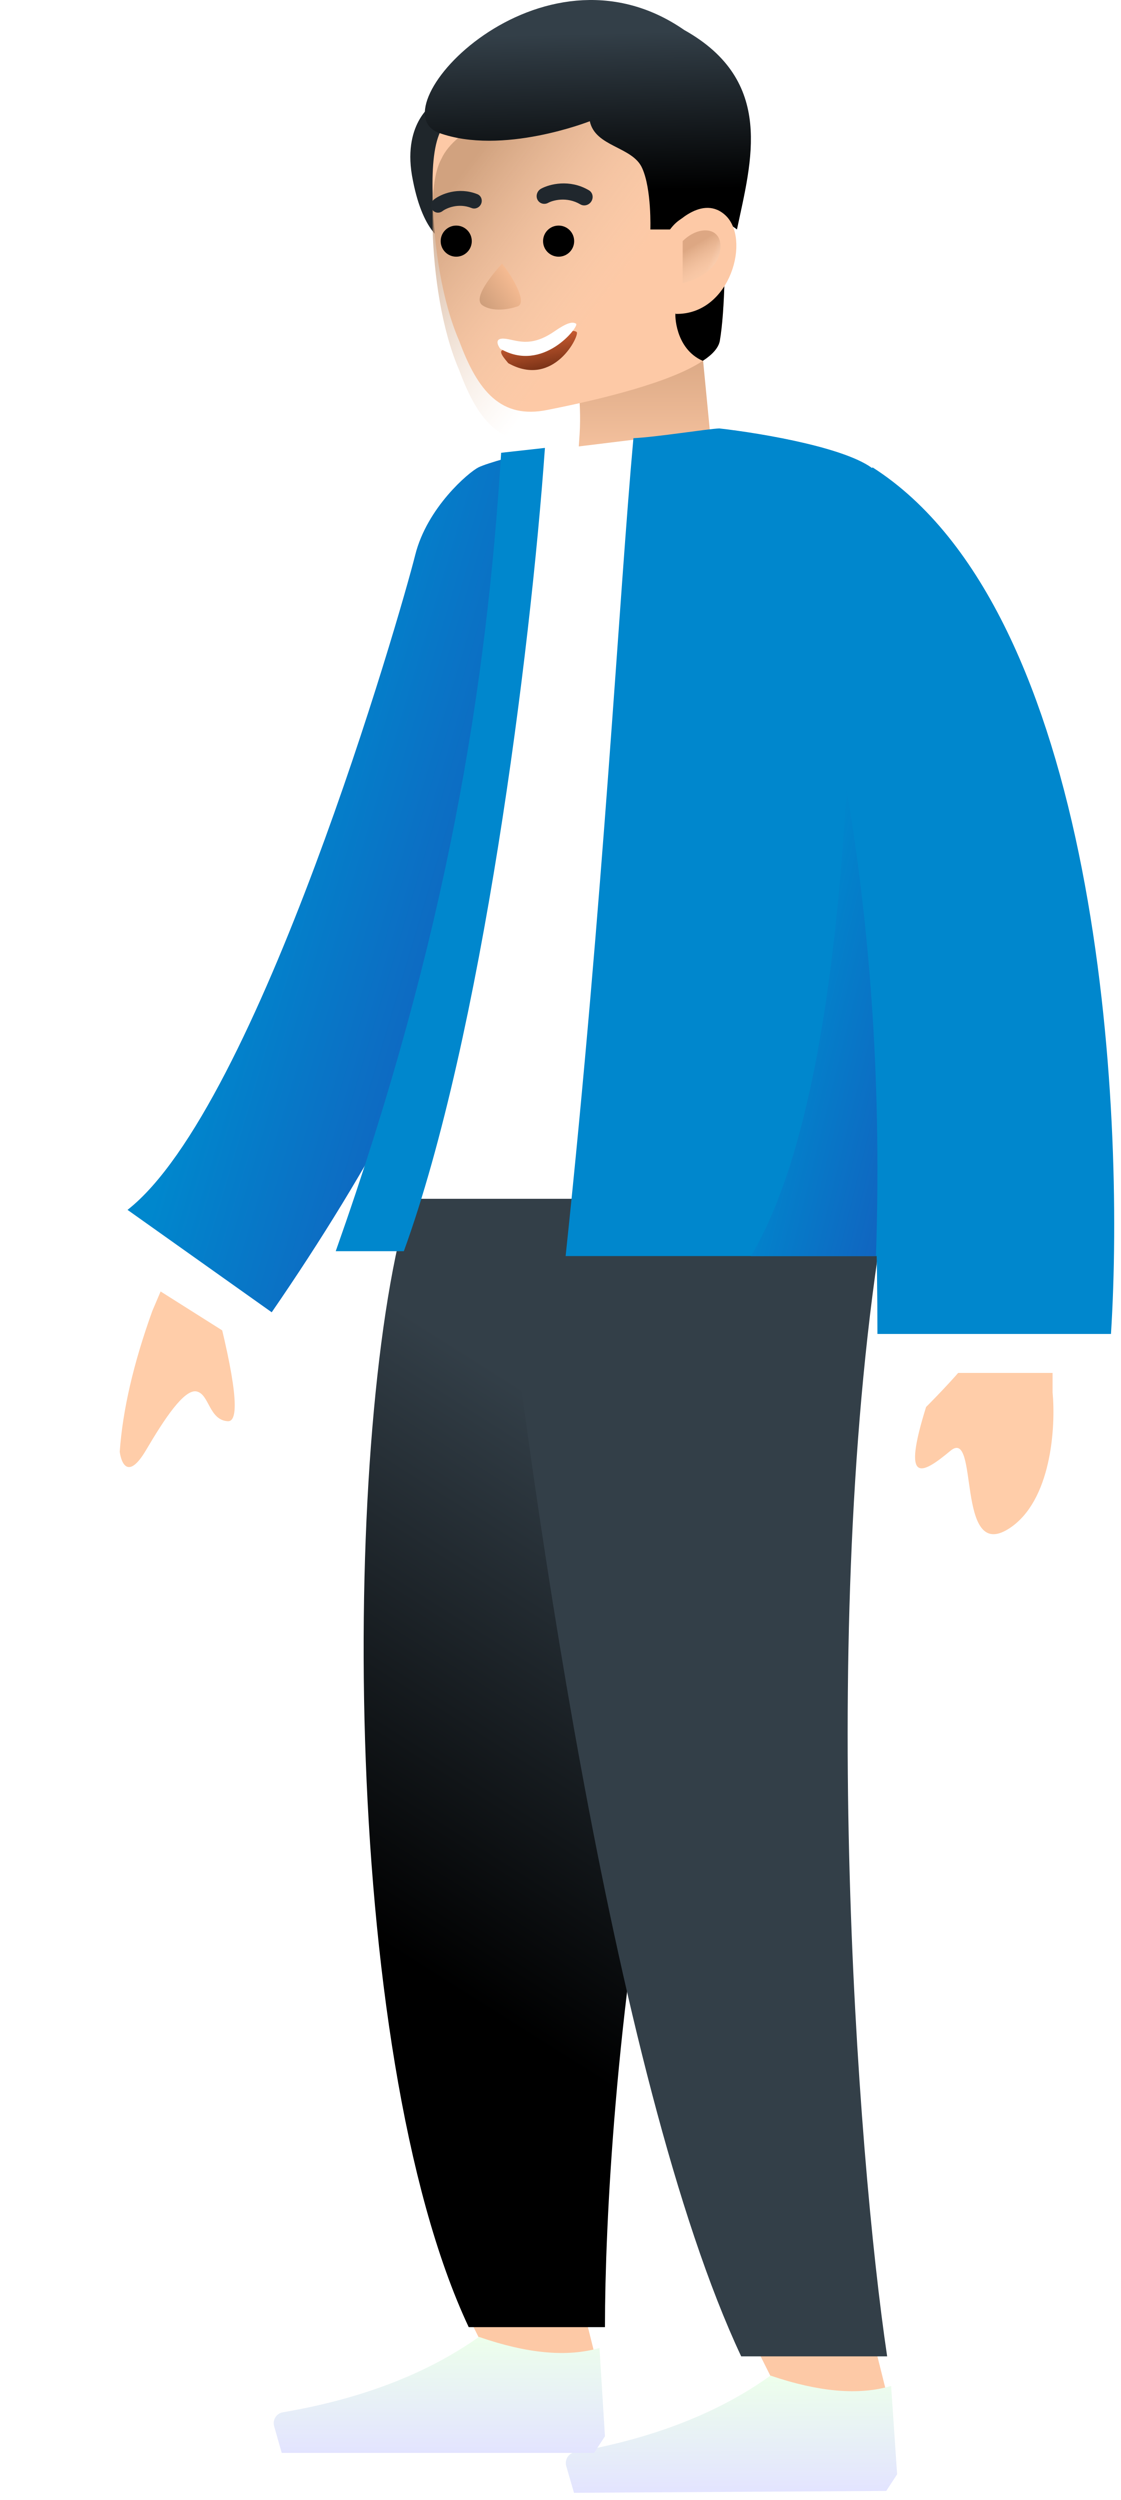
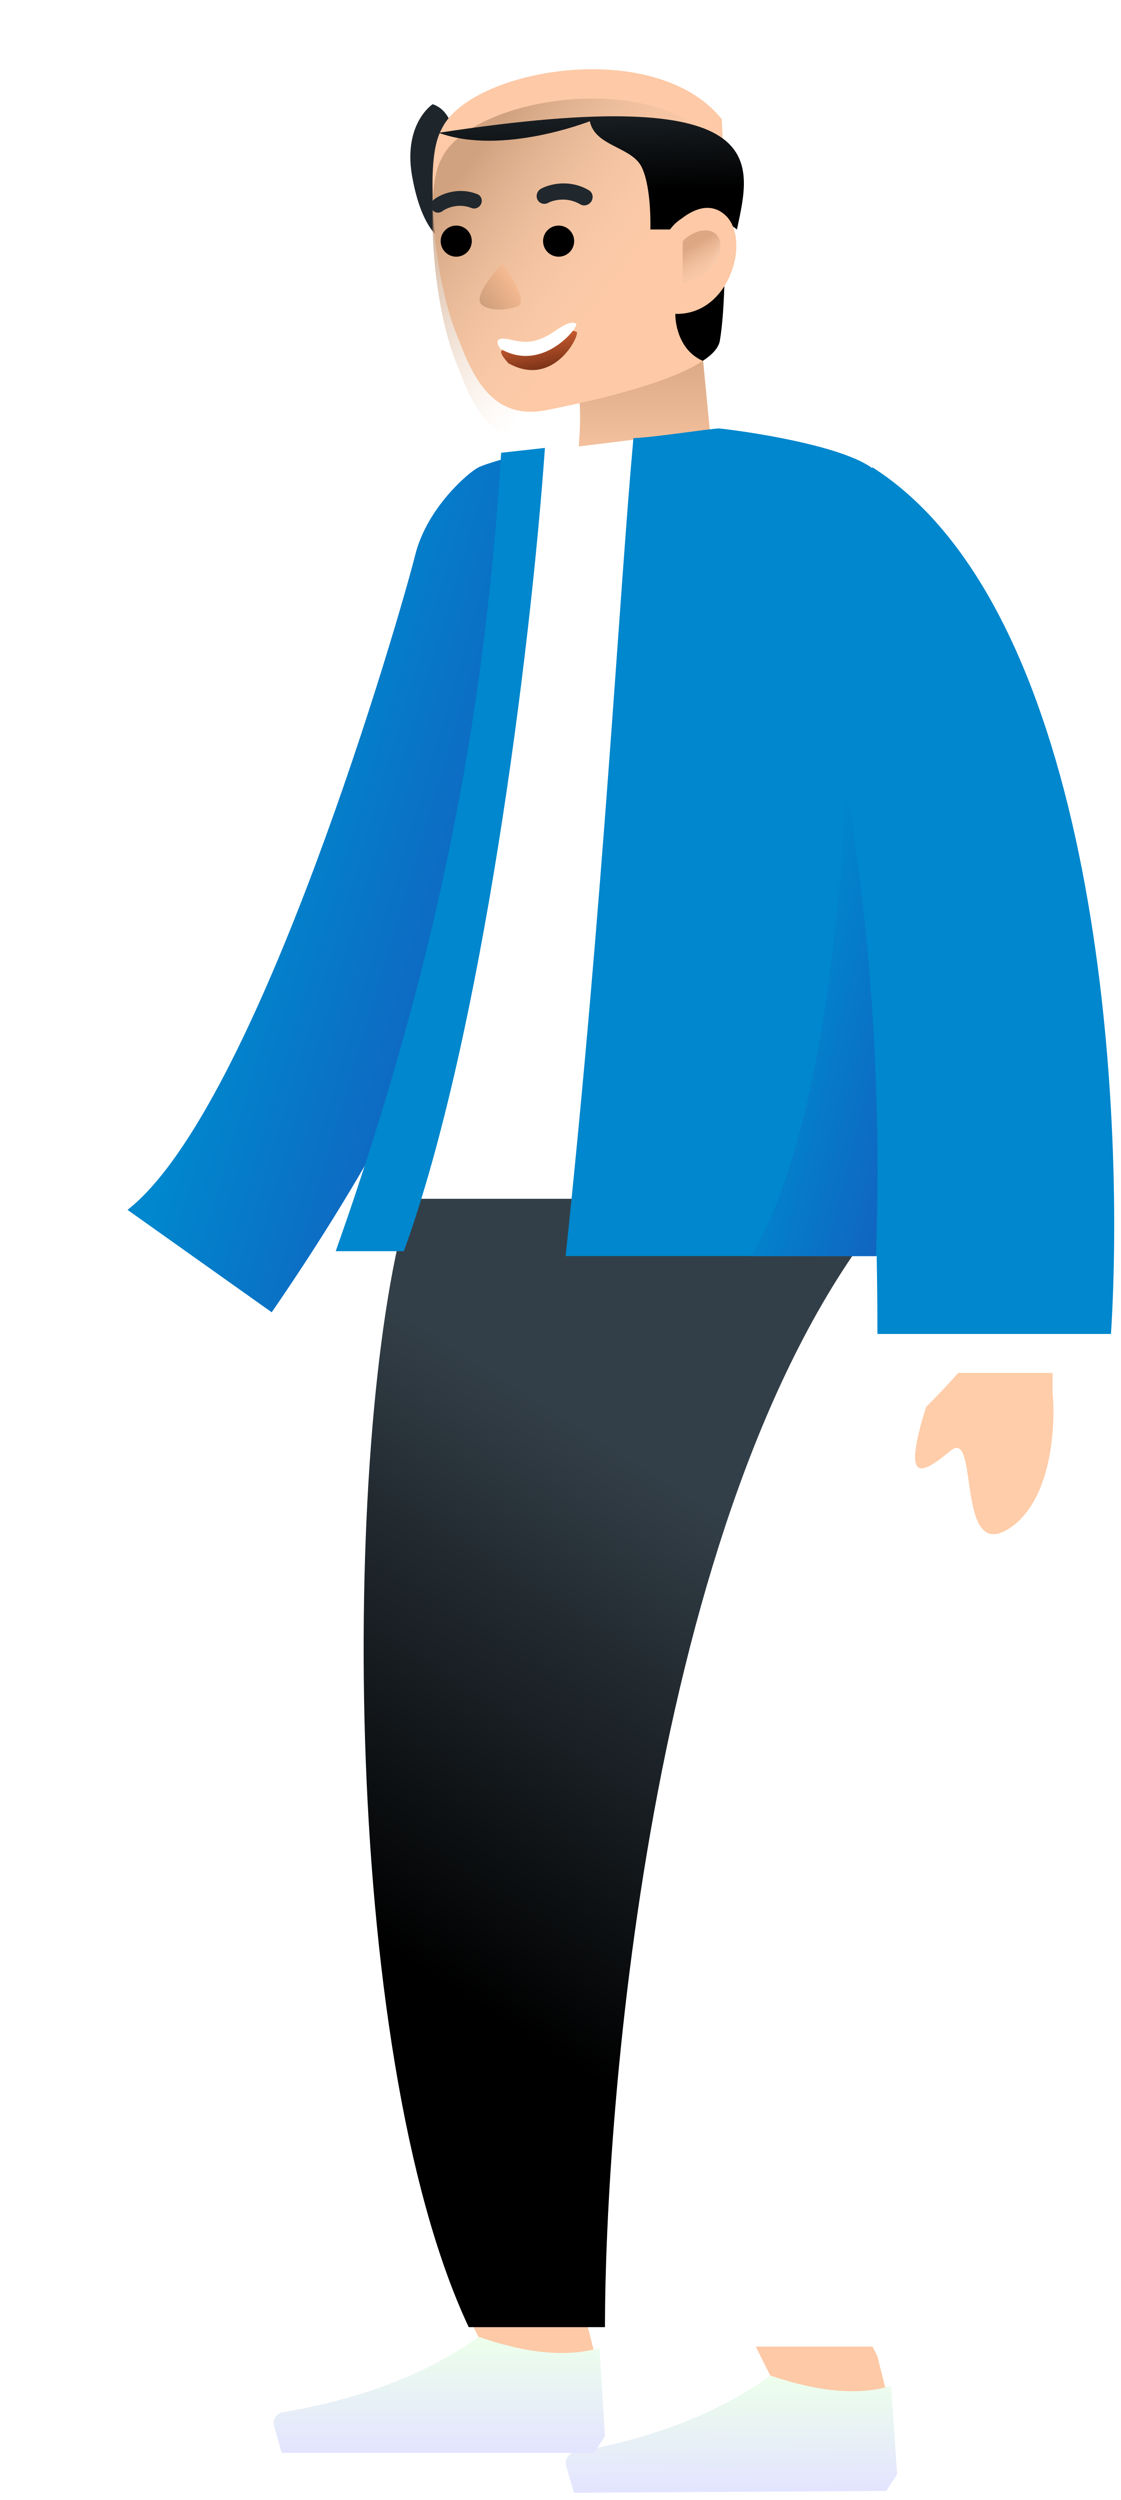
<svg xmlns="http://www.w3.org/2000/svg" width="153" height="341" viewBox="0 0 153 341" fill="none">
  <path d="M59.047 14.213C59.047 14.213 54.775 16.999 56.354 24.614C57.84 32.229 60.812 32.972 60.812 32.972C60.812 32.972 65.269 16.256 59.047 14.213Z" fill="#1F262B" />
  <path d="M78.549 49.689C78.549 49.689 79.413 54.483 79.106 59.254C78.8 64.026 78.549 65.704 78.549 65.704C90.924 63.799 96.986 59.776 96.986 59.776L95.716 46.649C93.208 44.884 85.7 47.553 81.707 48.667C79.849 49.224 78.549 49.689 78.549 49.689Z" fill="url(#paint0_linear)" />
  <path d="M59.047 26.378C59.047 26.749 59.047 27.028 59.047 27.399C59.233 33.436 60.254 40.931 62.687 46.53C65.228 53.423 68.427 57.21 74.741 55.91C82.264 54.424 91.643 52.102 95.915 49.223C97.215 48.387 98.051 47.459 98.237 46.53C98.608 44.394 98.794 41.422 98.887 38.172C99.165 28.421 98.515 16.255 98.515 16.255C89.414 4.925 64.062 9.383 60.254 17.648C59.233 19.505 58.954 22.663 59.047 26.378Z" fill="#FDC9A6" />
  <g filter="url(#filter0_i)">
    <path d="M59.047 26.378C59.047 26.749 59.047 27.028 59.047 27.399C59.233 33.436 60.254 40.931 62.687 46.53C65.228 53.423 68.427 57.21 74.741 55.91C82.264 54.424 91.643 52.102 95.915 49.223C97.215 48.387 98.051 47.459 98.237 46.53C98.608 44.394 98.794 41.422 98.887 38.172C99.165 28.421 98.515 16.255 98.515 16.255C89.414 4.925 64.062 9.383 60.254 17.648C59.233 19.505 58.954 22.663 59.047 26.378Z" fill="url(#paint1_linear)" fill-opacity="0.7" />
  </g>
  <path d="M76.243 35.013C77.415 35.013 78.365 34.063 78.365 32.891C78.365 31.719 77.415 30.769 76.243 30.769C75.071 30.769 74.121 31.719 74.121 32.891C74.121 34.063 75.071 35.013 76.243 35.013Z" fill="black" />
  <path d="M62.269 35.013C63.441 35.013 64.391 34.063 64.391 32.891C64.391 31.719 63.441 30.769 62.269 30.769C61.097 30.769 60.147 31.719 60.147 32.891C60.147 34.063 61.097 35.013 62.269 35.013Z" fill="black" />
  <path fill-rule="evenodd" clip-rule="evenodd" d="M65.67 27.795C65.451 28.317 64.868 28.577 64.367 28.377C62.551 27.651 60.913 28.399 60.394 28.796C59.948 29.138 59.33 29.057 59.014 28.615C58.699 28.173 58.806 27.537 59.252 27.195C60.185 26.481 62.554 25.448 65.157 26.488C65.658 26.688 65.888 27.273 65.67 27.795Z" fill="#20272D" />
  <path fill-rule="evenodd" clip-rule="evenodd" d="M80.716 27.46C80.392 27.989 79.716 28.175 79.205 27.873C77.356 26.783 75.453 27.321 74.824 27.665C74.282 27.962 73.626 27.77 73.357 27.238C73.089 26.706 73.31 26.034 73.852 25.737C74.984 25.118 77.728 24.392 80.378 25.955C80.889 26.256 81.04 26.93 80.716 27.46Z" fill="#20272D" />
  <path d="M65.85 41.643C67.244 42.598 69.523 42.172 70.488 41.84C72.156 41.535 70.007 37.789 68.514 35.965C67.186 37.453 64.456 40.688 65.85 41.643Z" fill="url(#paint2_linear)" />
  <g filter="url(#filter1_d)">
    <path d="M68.996 46.711C67.618 46.645 68.984 48.038 69.372 48.54C75.637 52.045 79.196 44.617 78.701 44.283C78.206 43.949 77.387 44.117 75.513 45.373C71.763 47.885 70.719 46.793 68.996 46.711Z" fill="url(#paint3_linear)" />
  </g>
  <path d="M68.774 46.189C67.494 46.115 67.901 47.069 68.264 47.555C74.104 50.98 79.094 44.491 78.632 44.165C78.17 43.84 77.411 43.995 75.681 45.191C72.221 47.583 70.373 46.281 68.774 46.189Z" fill="white" />
  <path d="M95.916 49.222C97.216 48.387 98.052 47.458 98.237 46.529C98.609 44.393 98.795 41.421 98.888 38.171L92.201 42.721C92.108 42.814 92.108 47.551 95.916 49.222Z" fill="black" />
-   <path d="M100.585 31.3C100.585 31.3 94.801 26.657 91.458 31.3H88.765C88.765 31.3 88.951 25.821 87.65 22.942C86.35 19.97 81.243 20.063 80.5 16.534C80.5 16.534 68.52 21.27 59.883 18.113C51.247 14.863 73.765 -9.504 93.387 4.093C105.831 11.058 102.536 22.013 100.585 31.3Z" fill="url(#paint4_linear)" />
+   <path d="M100.585 31.3C100.585 31.3 94.801 26.657 91.458 31.3H88.765C88.765 31.3 88.951 25.821 87.65 22.942C86.35 19.97 81.243 20.063 80.5 16.534C80.5 16.534 68.52 21.27 59.883 18.113C105.831 11.058 102.536 22.013 100.585 31.3Z" fill="url(#paint4_linear)" />
  <path d="M91.458 31.299C91.458 31.299 95.544 26.377 98.887 29.256C102.602 32.413 99.723 43 92.201 42.815L91.458 31.299Z" fill="#FDC9A6" />
  <g opacity="0.5">
    <path d="M93.175 38.603V32.887C95.504 30.558 98.892 30.982 98.257 34.369C97.748 37.079 94.657 38.321 93.175 38.603Z" fill="url(#paint5_linear)" />
    <path d="M93.175 38.603V32.887C95.504 30.558 98.892 30.982 98.257 34.369C97.748 37.079 94.657 38.321 93.175 38.603Z" fill="url(#paint6_linear)" />
  </g>
  <path d="M81.239 321.414L79.911 316.102L79.247 314.773H63.309L66.629 321.414H81.239Z" fill="#FDC9A6" />
  <path d="M56.004 163.363H122.412C88.544 202.544 82.567 288.874 82.567 317.429H63.973C46.168 279.541 46.707 193.247 56.004 163.363Z" fill="url(#paint7_linear)" />
  <path d="M121.084 326.727L119.755 321.414L119.091 320.086H103.153L106.474 326.727H121.084Z" fill="#FDC9A6" />
-   <path d="M67.957 163.363H121.084C111.32 219.048 117.015 294.146 121.084 321.414H101.161C83.357 283.525 71.786 198.046 67.957 163.363Z" fill="#333F48" />
  <path fill-rule="evenodd" clip-rule="evenodd" d="M122.444 337.5L121.624 325.446C117.253 326.753 111.767 326.284 105.164 324.038C98.11 329.101 89.211 332.582 78.469 334.482C77.65 334.627 77.103 335.409 77.248 336.229C77.257 336.282 77.27 336.334 77.285 336.386L78.341 340.026L120.962 339.77L122.444 337.5Z" fill="url(#paint8_linear)" />
  <path fill-rule="evenodd" clip-rule="evenodd" d="M82.567 332.323L81.819 320.265C77.441 321.546 71.958 321.044 65.369 318.758C58.284 323.778 49.364 327.205 38.611 329.041C37.791 329.18 37.239 329.959 37.38 330.78C37.388 330.833 37.401 330.886 37.415 330.938L38.449 334.584H81.072L82.567 332.323Z" fill="url(#paint9_linear)" />
-   <path d="M20.787 178.824L22.565 174.643L29.253 177.165C32.194 188.407 32.806 193.972 31.089 193.86C28.515 193.693 28.573 190.195 26.853 189.801C25.134 189.407 22.378 193.653 19.935 197.795C17.492 201.937 16.543 199.57 16.341 198.019C16.742 192.329 18.224 185.931 20.787 178.824Z" fill="#FFCDA9" />
  <path d="M137.685 208.52C143.529 204.801 144.105 194.574 143.662 189.926V182.621H137.685C136.357 182.842 133.435 183.684 132.373 185.277C131.31 186.871 127.946 190.369 126.396 191.918C123.076 202.543 125.732 201.215 129.717 197.895C133.701 194.574 130.381 213.169 137.685 208.52Z" fill="#FFCDA9" />
  <rect width="26.563" height="6.641" transform="matrix(-1 0 0 1 148.975 180.629)" fill="white" />
  <path d="M20.778 166.717L16.984 173.04L33.004 183.158L36.798 178.099L20.778 166.717Z" fill="white" />
  <path d="M37.085 178.999L17.406 165.03C35.255 151.061 54.676 83.674 56.668 75.705C58.287 69.23 63.973 64.415 65.301 63.751C66.364 63.22 71.084 61.799 74.307 61.486C79.541 99.952 64.339 139.419 37.085 178.999Z" fill="url(#paint10_linear)" />
  <path fill-rule="evenodd" clip-rule="evenodd" d="M121.822 163.518H52.685C67.726 126.947 71.942 87.321 71.942 61.759L99.045 58.438C114.436 83.191 118.782 122.63 121.822 163.518Z" fill="white" />
  <path d="M86.452 59.767C89.582 59.63 96.644 58.491 98.174 58.438C104.067 59.103 116.621 61.228 119.688 64.415C119.872 94.032 119.756 156.402 119.756 171.332H77.199C82.416 122.082 84.485 81.391 86.452 59.767Z" fill="#0087CD" />
  <path d="M112.451 97.619C112.451 77.962 116.878 66.85 119.091 63.751C149.905 83.408 153.623 150.745 151.631 181.957H119.755C119.755 138.393 114.886 107.58 112.451 97.619Z" fill="#0087CD" />
  <path fill-rule="evenodd" clip-rule="evenodd" d="M115.538 107.581C113.801 138.407 109.451 159.658 102.489 171.333H119.555C120.302 149.154 118.963 127.903 115.538 107.581V107.581Z" fill="url(#paint11_linear)" />
  <path d="M55.118 170.668C65.743 141.448 72.384 89.207 74.376 61.095L68.4 61.759C66.407 93.635 61.095 127.503 45.821 170.668H55.118Z" fill="#0087CD" />
  <defs>
    <filter id="filter0_i" x="59.03" y="9.444" width="39.926" height="50.719" filterUnits="userSpaceOnUse" color-interpolation-filters="sRGB">
      <feFlood flood-opacity="0" result="BackgroundImageFix" />
      <feBlend mode="normal" in="SourceGraphic" in2="BackgroundImageFix" result="shape" />
      <feColorMatrix in="SourceAlpha" type="matrix" values="0 0 0 0 0 0 0 0 0 0 0 0 0 0 0 0 0 0 127 0" result="hardAlpha" />
      <feOffset dy="4" />
      <feGaussianBlur stdDeviation="2" />
      <feComposite in2="hardAlpha" operator="arithmetic" k2="-1" k3="1" />
      <feColorMatrix type="matrix" values="0 0 0 0 0.992 0 0 0 0 0.865 0 0 0 0 0.617 0 0 0 0.25 0" />
      <feBlend mode="normal" in2="shape" result="effect1_innerShadow" />
    </filter>
    <filter id="filter1_d" x="67.394" y="44.133" width="12.353" height="7.344" filterUnits="userSpaceOnUse" color-interpolation-filters="sRGB">
      <feFlood flood-opacity="0" result="BackgroundImageFix" />
      <feColorMatrix in="SourceAlpha" type="matrix" values="0 0 0 0 0 0 0 0 0 0 0 0 0 0 0 0 0 0 127 0" />
      <feOffset dy="1" />
      <feGaussianBlur stdDeviation="0.5" />
      <feColorMatrix type="matrix" values="0 0 0 0 0.896 0 0 0 0 0.681 0 0 0 0 0.504 0 0 0 1 0" />
      <feBlend mode="normal" in2="BackgroundImageFix" result="effect1_dropShadow" />
      <feBlend mode="normal" in="SourceGraphic" in2="effect1_dropShadow" result="shape" />
    </filter>
    <linearGradient id="paint0_linear" x1="87.768" y1="46.062" x2="87.768" y2="65.704" gradientUnits="userSpaceOnUse">
      <stop stop-color="#D6A480" />
      <stop offset="1" stop-color="#FDC9A6" />
    </linearGradient>
    <linearGradient id="paint1_linear" x1="65.759" y1="16.25" x2="86.904" y2="32.329" gradientUnits="userSpaceOnUse">
      <stop stop-color="#BF926F" />
      <stop offset="1" stop-color="#F3D1B5" stop-opacity="0" />
    </linearGradient>
    <linearGradient id="paint2_linear" x1="64.536" y1="43.264" x2="70.746" y2="38.942" gradientUnits="userSpaceOnUse">
      <stop stop-color="#C09473" />
      <stop offset="1" stop-color="#F6BB92" />
    </linearGradient>
    <linearGradient id="paint3_linear" x1="73.107" y1="45.145" x2="73.963" y2="49.317" gradientUnits="userSpaceOnUse">
      <stop stop-color="#C75A30" />
      <stop offset="1" stop-color="#7B3317" />
    </linearGradient>
    <linearGradient id="paint4_linear" x1="85.122" y1="4.443" x2="85.669" y2="26.006" gradientUnits="userSpaceOnUse">
      <stop stop-color="#333F48" />
      <stop offset="1" />
    </linearGradient>
    <linearGradient id="paint5_linear" x1="94.812" y1="33.411" x2="97.185" y2="37.405" gradientUnits="userSpaceOnUse">
      <stop stop-color="#BD8660" />
      <stop offset="1" stop-color="#F3D1B5" stop-opacity="0.31" />
    </linearGradient>
    <linearGradient id="paint6_linear" x1="100.028" y1="40.166" x2="95.765" y2="38.577" gradientUnits="userSpaceOnUse">
      <stop stop-color="white" />
      <stop offset="1" stop-color="white" stop-opacity="0" />
    </linearGradient>
    <linearGradient id="paint7_linear" x1="45.379" y1="260.983" x2="85.223" y2="197.895" gradientUnits="userSpaceOnUse">
      <stop />
      <stop offset="1" stop-color="#333F48" />
    </linearGradient>
    <linearGradient id="paint8_linear" x1="99.758" y1="324.071" x2="99.854" y2="339.897" gradientUnits="userSpaceOnUse">
      <stop stop-color="#EDFFEB" />
      <stop offset="1" stop-color="#E3E4FF" />
    </linearGradient>
    <linearGradient id="paint9_linear" x1="59.962" y1="318.758" x2="59.962" y2="334.584" gradientUnits="userSpaceOnUse">
      <stop stop-color="#EDFFEB" />
      <stop offset="1" stop-color="#E3E4FF" />
    </linearGradient>
    <linearGradient id="paint10_linear" x1="69.95" y1="113.557" x2="38.738" y2="104.26" gradientUnits="userSpaceOnUse">
      <stop stop-color="#1164C0" />
      <stop offset="1" stop-color="#0087CD" />
    </linearGradient>
    <linearGradient id="paint11_linear" x1="125.068" y1="150.746" x2="105.567" y2="145.914" gradientUnits="userSpaceOnUse">
      <stop stop-color="#1164C0" />
      <stop offset="1" stop-color="#0087CD" />
    </linearGradient>
  </defs>
</svg>